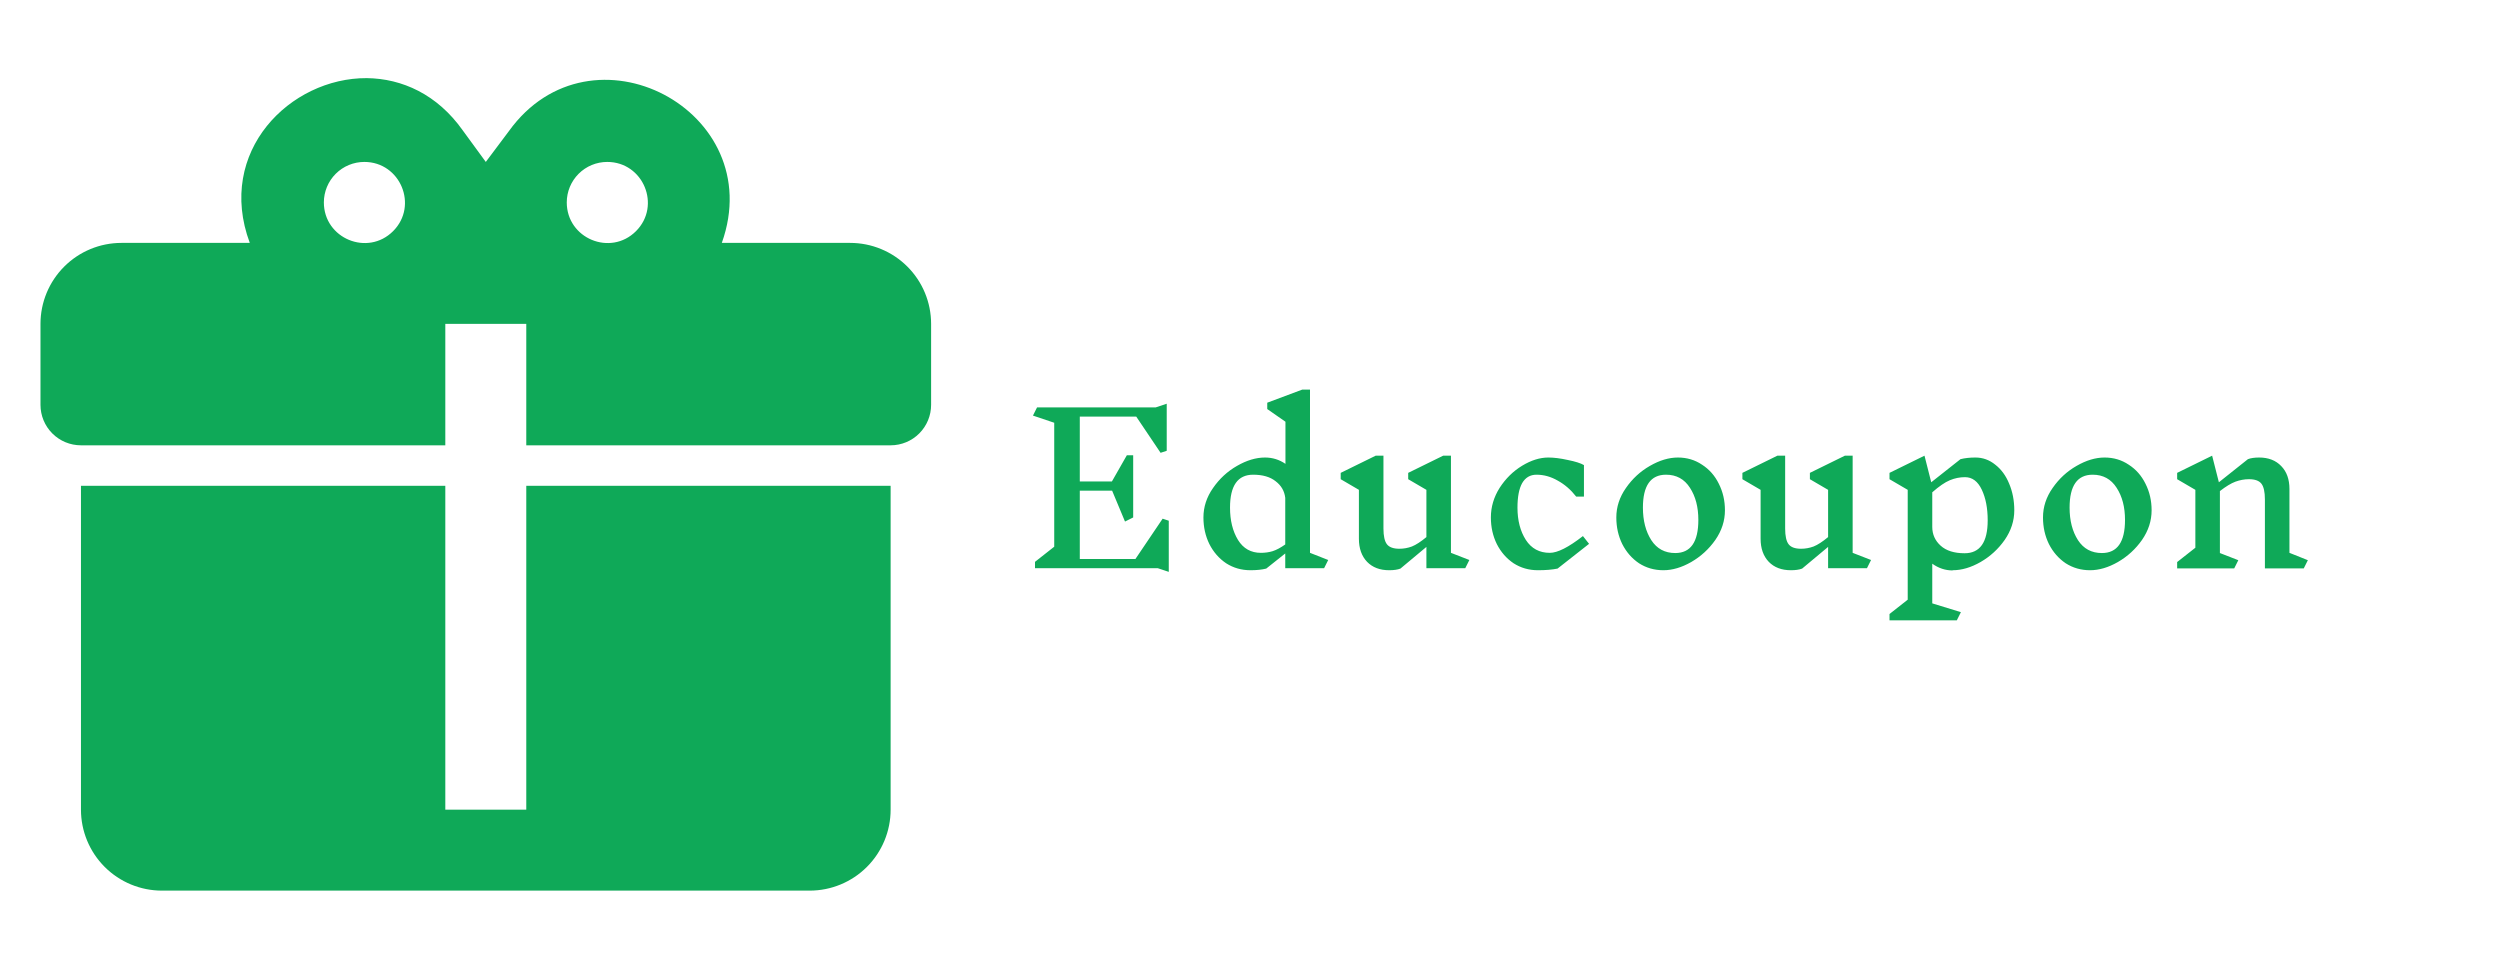
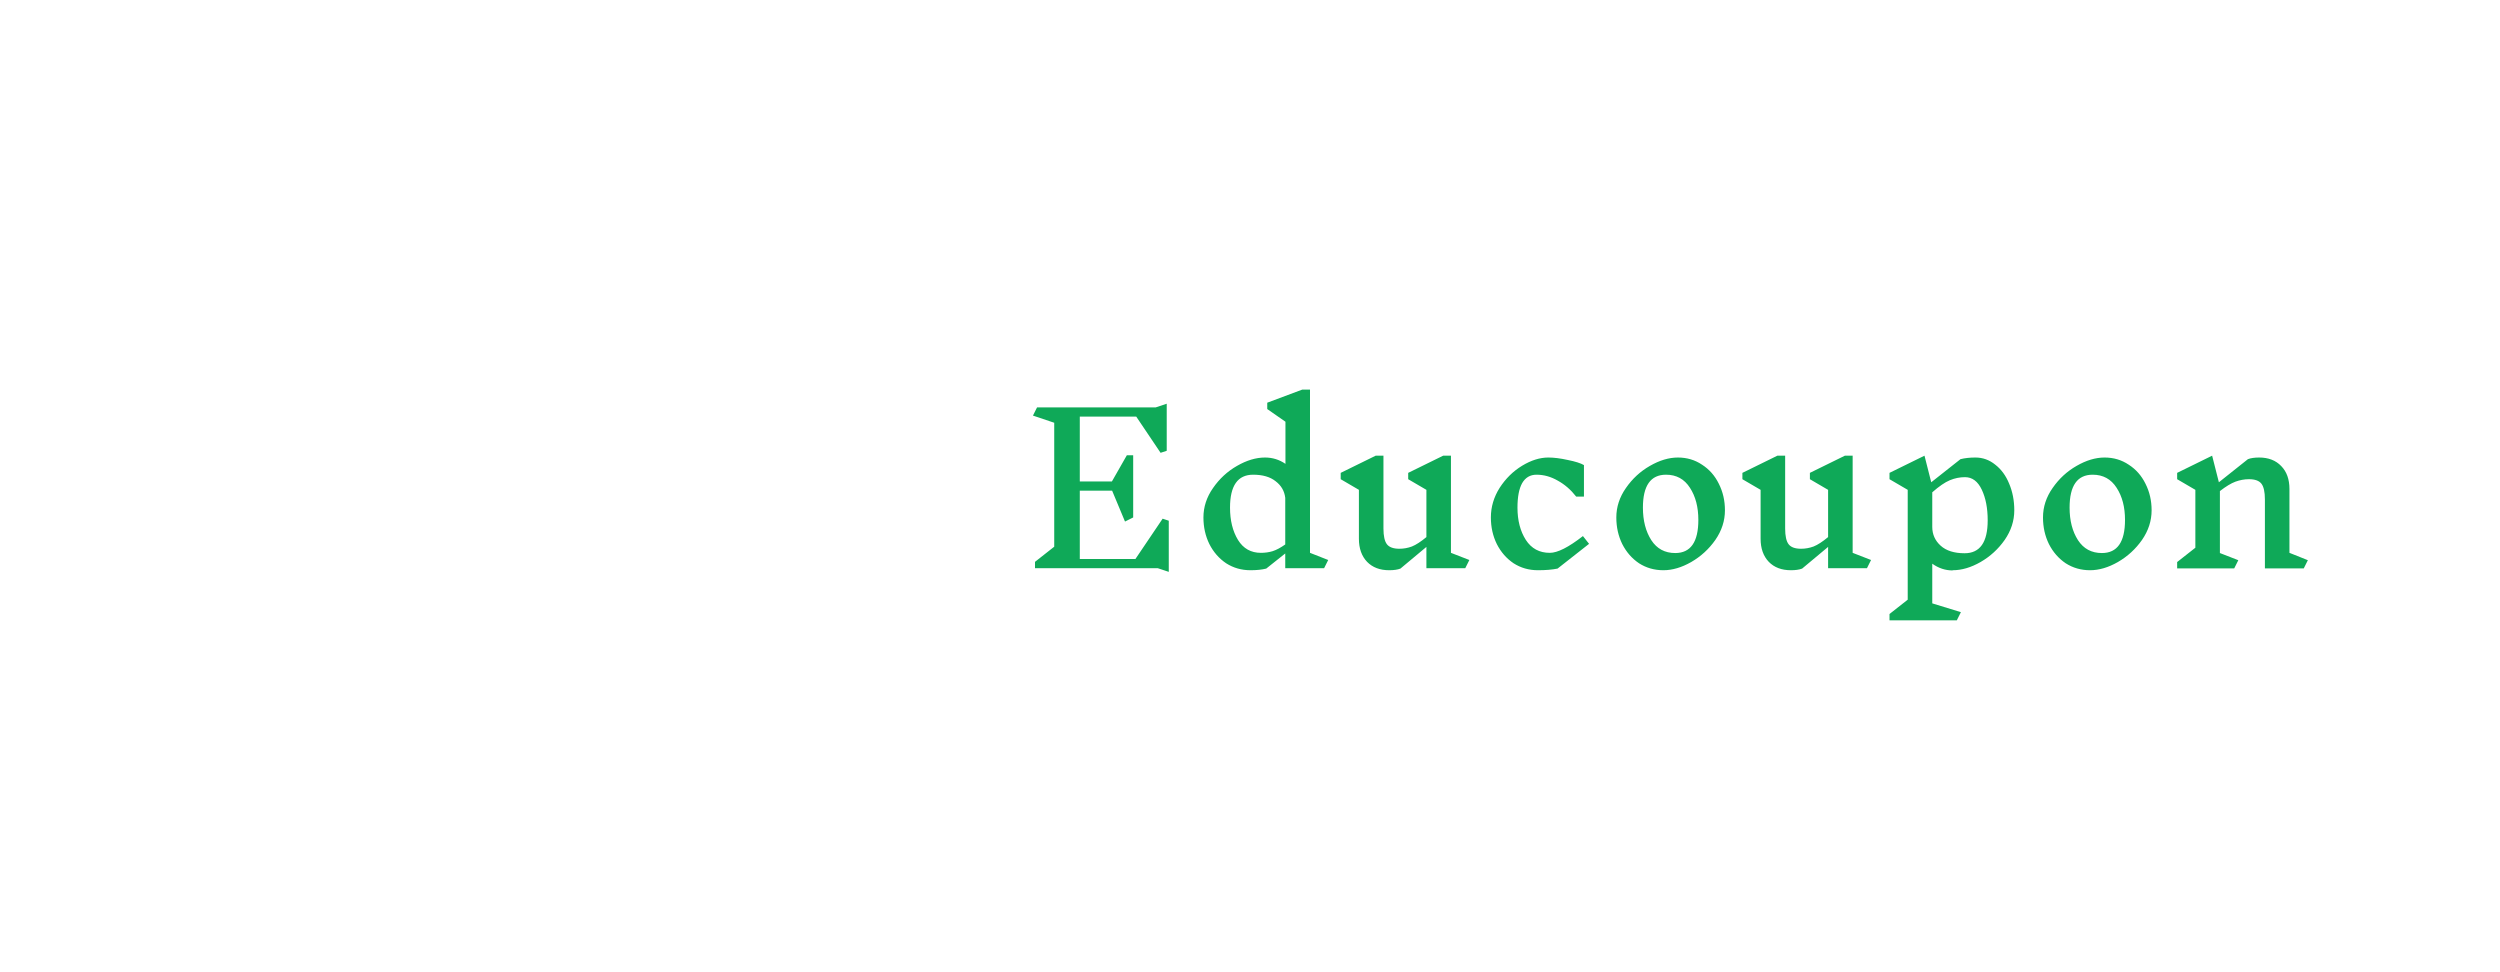
<svg xmlns="http://www.w3.org/2000/svg" width="440" height="171" viewBox="0 0 440 171" fill="none">
-   <path d="M64.552 13.751C51.086 13.68 37.976 26.648 43.961 42.75H21.375C17.596 42.75 13.971 44.251 11.299 46.924C8.626 49.596 7.125 53.221 7.125 57V71.25C7.125 73.14 7.876 74.952 9.212 76.288C10.548 77.624 12.36 78.375 14.25 78.375H78.375V57H92.625V78.375H156.75C158.64 78.375 160.452 77.624 161.788 76.288C163.124 74.952 163.875 73.14 163.875 71.25V57C163.875 53.221 162.374 49.596 159.701 46.924C157.029 44.251 153.404 42.75 149.625 42.75H127.039C135.375 19.451 104.025 2.992 89.561 23.085L85.5 28.5L81.439 22.942C76.95 16.601 70.751 13.822 64.552 13.751ZM64.125 28.5C70.466 28.5 73.672 36.195 69.184 40.684C64.695 45.172 57 41.966 57 35.625C57 33.735 57.751 31.923 59.087 30.587C60.423 29.251 62.235 28.5 64.125 28.5ZM106.875 28.5C113.216 28.5 116.423 36.195 111.934 40.684C107.445 45.172 99.75 41.966 99.75 35.625C99.75 33.735 100.501 31.923 101.837 30.587C103.173 29.251 104.985 28.5 106.875 28.5ZM14.25 85.5V142.5C14.25 146.279 15.751 149.904 18.424 152.576C21.096 155.249 24.721 156.75 28.5 156.75H142.5C146.279 156.75 149.904 155.249 152.576 152.576C155.249 149.904 156.75 146.279 156.75 142.5V85.5H92.625V142.5H78.375V85.5H14.25Z" fill="#0FA958" />
  <path d="M203.76 100H182.16V98.884L185.544 96.22V74.404L181.8 73.144L182.52 71.704H203.4L205.344 71.056V79.336L204.264 79.696L199.98 73.324H190.044V84.736H195.696L198.324 80.128H199.44V91.072L198 91.792L195.732 86.356H190.044V98.38H199.836L204.624 91.288L205.704 91.648V100.648L203.76 100ZM233.044 100H226.204V97.408L222.856 100.072C222.088 100.264 221.164 100.36 220.084 100.36C218.5 100.36 217.072 99.952 215.8 99.136C214.552 98.296 213.568 97.168 212.848 95.752C212.152 94.336 211.804 92.776 211.804 91.072C211.804 89.224 212.368 87.496 213.496 85.888C214.624 84.256 216.028 82.96 217.708 82C219.412 81.016 221.056 80.524 222.64 80.524C223.96 80.524 225.16 80.896 226.24 81.64V74.224L223.036 71.992V70.876L229.192 68.572H230.56V97.3L233.764 98.56L233.044 100ZM221.92 97.3C222.64 97.3 223.324 97.204 223.972 97.012C224.644 96.796 225.388 96.4 226.204 95.824V87.616C226.06 86.416 225.496 85.444 224.512 84.7C223.552 83.932 222.232 83.548 220.552 83.548C217.84 83.548 216.484 85.48 216.484 89.344C216.484 91.6 216.952 93.496 217.888 95.032C218.824 96.544 220.168 97.3 221.92 97.3ZM257.887 100H251.047V96.256L246.475 100.072C245.971 100.264 245.311 100.36 244.495 100.36C242.863 100.36 241.567 99.868 240.607 98.884C239.647 97.876 239.167 96.52 239.167 94.816V86.212L235.963 84.34V83.224L242.119 80.2H243.487V93.016C243.487 94.336 243.691 95.26 244.099 95.788C244.507 96.316 245.239 96.58 246.295 96.58C247.039 96.58 247.771 96.448 248.491 96.184C249.211 95.896 250.063 95.344 251.047 94.528V86.212L247.843 84.34V83.224L253.999 80.2H255.367V97.3L258.607 98.56L257.887 100ZM272.511 80.524C273.495 80.524 274.635 80.668 275.931 80.956C277.251 81.22 278.199 81.52 278.775 81.856V87.4H277.407C276.471 86.2 275.391 85.264 274.167 84.592C272.967 83.896 271.719 83.548 270.423 83.548C269.319 83.548 268.479 84.04 267.903 85.024C267.351 86.008 267.075 87.448 267.075 89.344C267.075 91.6 267.567 93.496 268.551 95.032C269.535 96.544 270.939 97.3 272.763 97.3C274.131 97.3 276.075 96.316 278.595 94.348L279.675 95.716L274.131 100.072C273.171 100.264 272.019 100.36 270.675 100.36C269.091 100.36 267.663 99.952 266.391 99.136C265.143 98.296 264.159 97.168 263.439 95.752C262.743 94.336 262.395 92.776 262.395 91.072C262.395 89.224 262.911 87.484 263.943 85.852C264.999 84.22 266.319 82.924 267.903 81.964C269.487 81.004 271.023 80.524 272.511 80.524ZM295.309 80.524C296.893 80.524 298.309 80.944 299.557 81.784C300.829 82.6 301.813 83.716 302.509 85.132C303.229 86.548 303.589 88.108 303.589 89.812C303.589 91.66 303.025 93.4 301.897 95.032C300.769 96.64 299.353 97.936 297.649 98.92C295.969 99.88 294.337 100.36 292.753 100.36C291.169 100.36 289.741 99.952 288.469 99.136C287.221 98.296 286.237 97.168 285.517 95.752C284.821 94.336 284.473 92.776 284.473 91.072C284.473 89.224 285.037 87.496 286.165 85.888C287.293 84.256 288.697 82.96 290.377 82C292.081 81.016 293.725 80.524 295.309 80.524ZM293.221 83.548C290.509 83.548 289.153 85.48 289.153 89.344C289.153 91.624 289.645 93.532 290.629 95.068C291.613 96.58 293.017 97.336 294.841 97.336C297.553 97.336 298.909 95.392 298.909 91.504C298.909 89.248 298.417 87.364 297.433 85.852C296.449 84.316 295.045 83.548 293.221 83.548ZM328.586 100H321.746V96.256L317.174 100.072C316.67 100.264 316.01 100.36 315.194 100.36C313.562 100.36 312.266 99.868 311.306 98.884C310.346 97.876 309.866 96.52 309.866 94.816V86.212L306.662 84.34V83.224L312.818 80.2H314.186V93.016C314.186 94.336 314.39 95.26 314.798 95.788C315.206 96.316 315.938 96.58 316.994 96.58C317.738 96.58 318.47 96.448 319.19 96.184C319.91 95.896 320.762 95.344 321.746 94.528V86.212L318.542 84.34V83.224L324.698 80.2H326.066V97.3L329.306 98.56L328.586 100ZM343.678 100.396C342.382 100.396 341.182 100 340.078 99.208V106.192L345.118 107.74L344.398 109.18H332.554V108.064L335.758 105.544V86.212L332.554 84.34V83.224L338.71 80.2L339.898 84.88L345.046 80.812C345.814 80.62 346.69 80.524 347.674 80.524C348.97 80.524 350.134 80.944 351.166 81.784C352.222 82.6 353.038 83.716 353.614 85.132C354.214 86.548 354.514 88.108 354.514 89.812C354.514 91.66 353.95 93.4 352.822 95.032C351.694 96.64 350.278 97.936 348.574 98.92C346.894 99.88 345.262 100.36 343.678 100.36V100.396ZM345.838 83.98C344.926 83.98 344.038 84.16 343.174 84.52C342.31 84.88 341.278 85.588 340.078 86.644V92.728C340.078 94.048 340.57 95.152 341.554 96.04C342.538 96.928 343.942 97.372 345.766 97.372C348.478 97.372 349.834 95.44 349.834 91.576C349.834 89.44 349.486 87.64 348.79 86.176C348.094 84.712 347.11 83.98 345.838 83.98ZM370.403 80.524C371.987 80.524 373.403 80.944 374.651 81.784C375.923 82.6 376.907 83.716 377.603 85.132C378.323 86.548 378.683 88.108 378.683 89.812C378.683 91.66 378.119 93.4 376.991 95.032C375.863 96.64 374.447 97.936 372.743 98.92C371.063 99.88 369.431 100.36 367.847 100.36C366.263 100.36 364.835 99.952 363.563 99.136C362.315 98.296 361.331 97.168 360.611 95.752C359.915 94.336 359.567 92.776 359.567 91.072C359.567 89.224 360.131 87.496 361.259 85.888C362.387 84.256 363.791 82.96 365.471 82C367.175 81.016 368.819 80.524 370.403 80.524ZM368.315 83.548C365.603 83.548 364.247 85.48 364.247 89.344C364.247 91.624 364.739 93.532 365.723 95.068C366.707 96.58 368.111 97.336 369.935 97.336C372.647 97.336 374.003 95.392 374.003 91.504C374.003 89.248 373.511 87.364 372.527 85.852C371.543 84.316 370.139 83.548 368.315 83.548ZM405.463 100.036H398.623V87.904C398.623 86.584 398.419 85.66 398.011 85.132C397.603 84.604 396.871 84.34 395.815 84.34C395.023 84.34 394.231 84.484 393.439 84.772C392.671 85.06 391.759 85.612 390.703 86.428V97.336L393.943 98.596L393.223 100.036H383.179V98.92L386.383 96.4V86.212L383.179 84.34V83.224L389.335 80.2L390.523 84.88L395.635 80.812C396.139 80.62 396.799 80.524 397.615 80.524C399.247 80.524 400.543 81.028 401.503 82.036C402.463 83.02 402.943 84.364 402.943 86.068V97.3L406.183 98.596L405.463 100.036Z" fill="#0FA958" />
</svg>